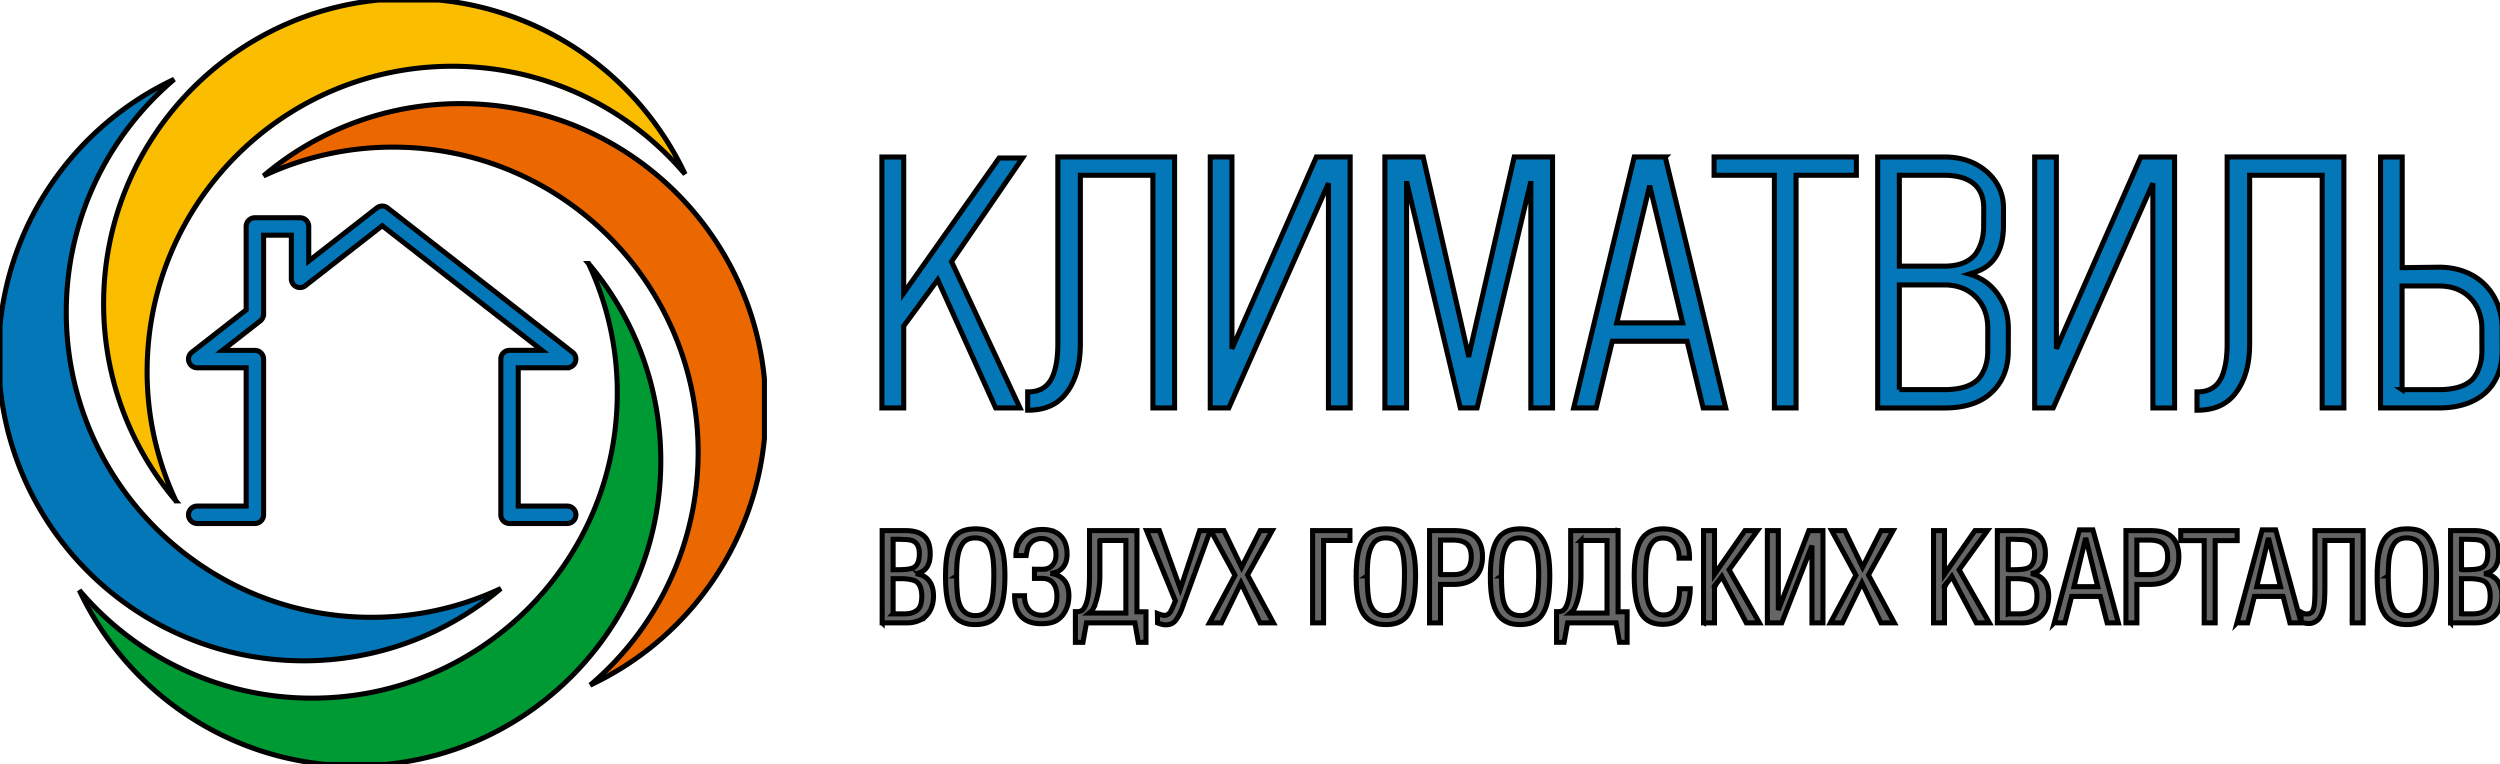
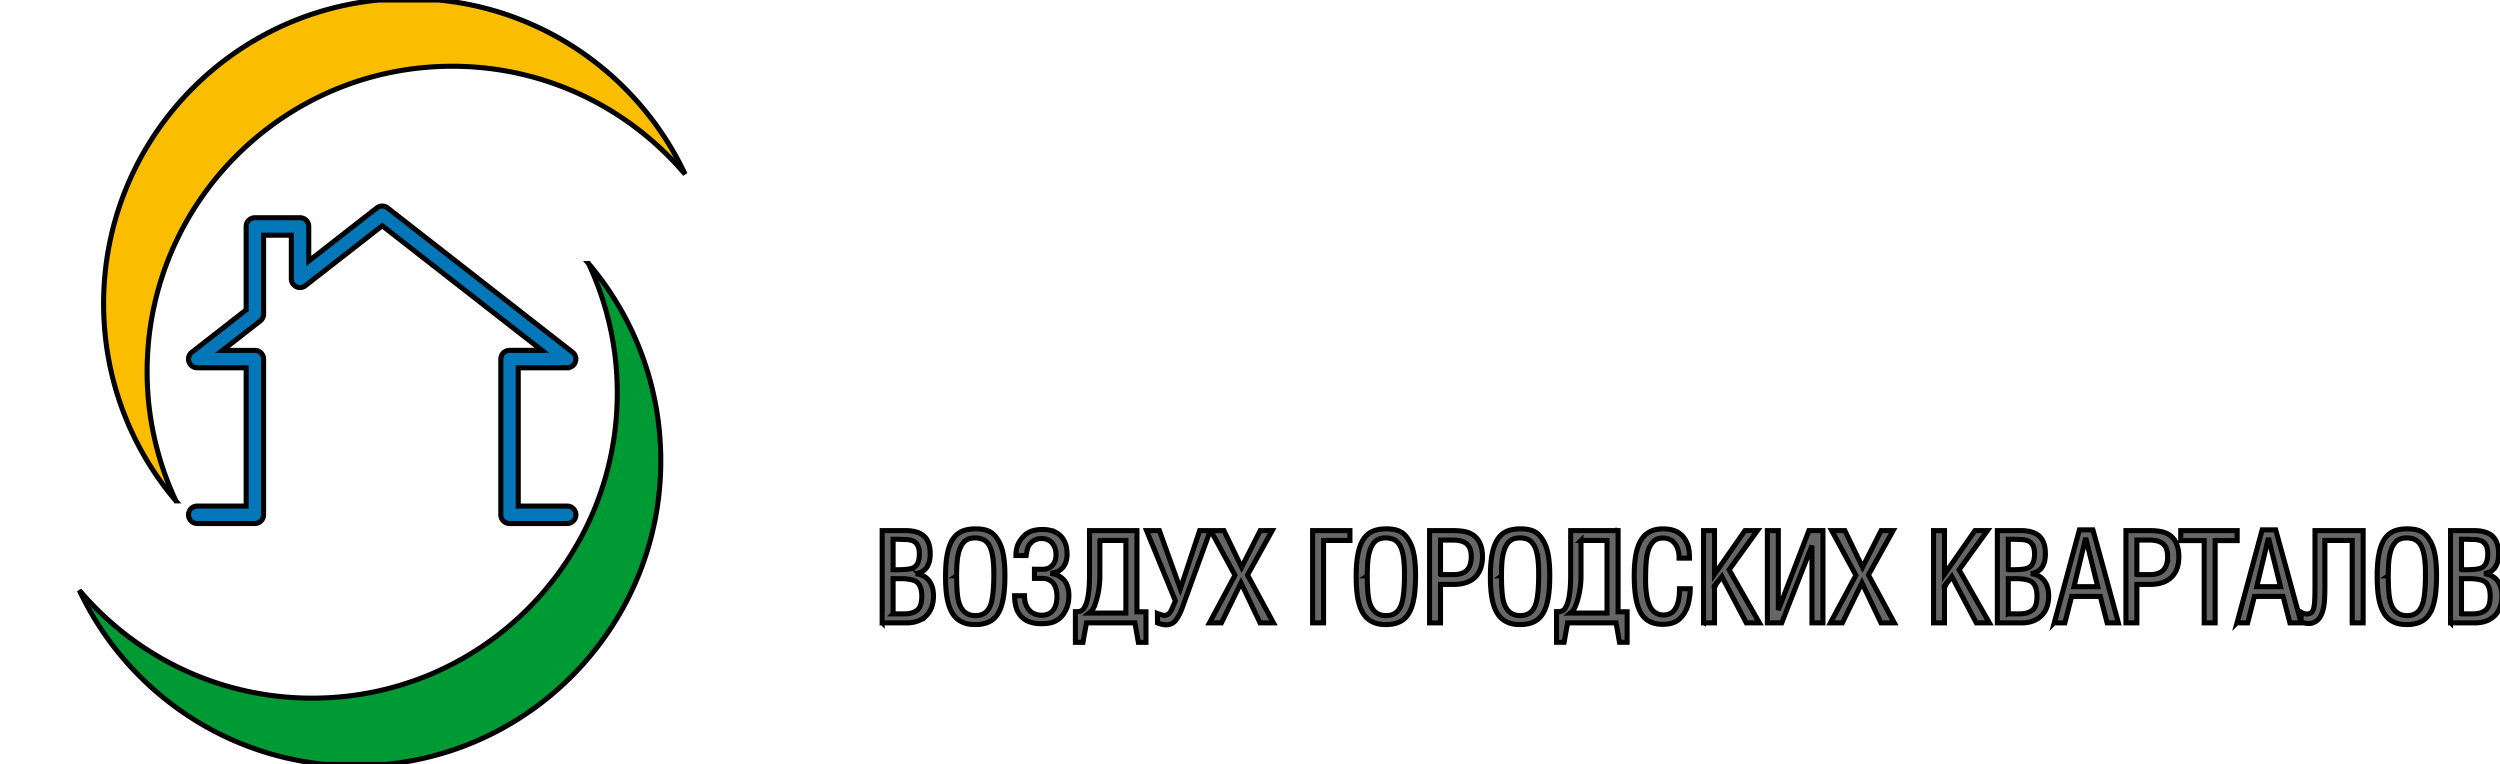
<svg xmlns="http://www.w3.org/2000/svg" width="494" height="151">
  <g>
    <title>Layer 1</title>
    <g stroke="null" id="svg_1" data-name="Слой 1">
      <path stroke="null" id="svg_2" fill="#0377b8" d="m38.97,103.444a1.721,1.721 0 1 1 0,-3.445l9.671,0l0,-27.324l-9.671,0a1.722,1.722 0 0 1 -0.934,-3.169l10.604,-8.275l0,-16.483c0,-0.95 0.771,-1.721 1.721,-1.721l8.926,0c0.952,0 1.721,0.771 1.721,1.721l0,6.834l13.459,-10.501a1.716,1.716 0 0 1 2.14,0.021l36.525,28.5a1.715,1.715 0 0 1 -1.056,3.066l0,0.007l-9.671,0l0,27.326l9.671,0a1.722,1.722 0 0 1 0,3.445l-11.393,0a1.721,1.721 0 0 1 -1.721,-1.721l0,-30.772c0,-0.952 0.771,-1.722 1.721,-1.722l6.398,0l-31.557,-24.623l-15.063,11.752a1.722,1.722 0 0 1 -2.895,-1.26l0,-8.629l-5.48,0l0,15.592l-0.007,0c0,0.512 -0.227,1.016 -0.658,1.353l-7.455,5.816l6.398,0c0.95,0 1.721,0.771 1.721,1.721l0,30.772a1.721,1.721 0 0 1 -1.721,1.721l-11.393,0z" />
      <path stroke="null" id="svg_3" fill-rule="evenodd" fill="#fabd00" d="m29.072,73.386c0,-33.299 26.994,-60.293 60.291,-60.293c18.442,0 34.951,8.281 46.01,21.327c-8.831,-18.816 -27.1,-32.321 -48.71,-34.42l-11.799,0c-30.529,2.964 -54.391,28.699 -54.391,60.007c0,14.855 5.372,28.457 14.281,38.964a60.056,60.056 0 0 1 -5.683,-25.587" />
-       <path stroke="null" id="svg_4" fill-rule="evenodd" fill="#eb6801" d="m77.662,29.072c33.298,0 60.291,26.994 60.291,60.293c0,18.442 -8.281,34.95 -21.326,46.009c18.815,-8.83 32.321,-27.098 34.42,-48.708l0,-11.799c-2.966,-30.531 -28.699,-54.393 -60.007,-54.393a60.047,60.047 0 0 0 -38.966,14.281a60.056,60.056 0 0 1 25.587,-5.683" />
      <path stroke="null" id="svg_5" fill-rule="evenodd" fill="#009a35" d="m121.974,77.662c0,33.299 -26.994,60.293 -60.291,60.293c-18.442,0 -34.951,-8.281 -46.01,-21.327c8.831,18.816 27.1,32.321 48.71,34.42l11.799,0c30.529,-2.964 54.391,-28.699 54.391,-60.007c0,-14.855 -5.372,-28.457 -14.281,-38.964a60.062,60.062 0 0 1 5.683,25.587" />
-       <path stroke="null" id="svg_6" fill-rule="evenodd" fill="#0377b8" d="m73.384,121.976c-33.298,0 -60.291,-26.994 -60.291,-60.293c0,-18.442 8.281,-34.951 21.327,-46.009c-18.816,8.83 -32.322,27.098 -34.42,48.708l0,11.799c2.963,30.531 28.699,54.393 60.006,54.393a60.047,60.047 0 0 0 38.966,-14.282a60.055,60.055 0 0 1 -25.587,5.685" />
-       <path stroke="null" id="svg_7" fill="#0377b8" d="m174.263,80.51l0,-49.492l4.308,0l0,26.893l18.854,-26.691l4.621,0l-14.028,20.461l13.533,28.931l-4.808,0l-11.45,-25.324l-6.721,9.137l0,16.187l-4.309,0l0.002,-0.102zm259.962,-3.075c1.148,0 2.119,-0.245 2.912,-0.732c0.792,-0.486 1.411,-1.218 1.852,-2.194c0.364,-0.811 0.637,-1.761 0.82,-2.849c0.181,-1.092 0.274,-2.325 0.274,-3.699l0,-36.946l23.07,0l0,49.596l-4.29,0l0,-45.973l-14.332,0l0,33.323c0,2.116 -0.251,4.01 -0.756,5.682c-0.503,1.671 -1.26,3.12 -2.271,4.344a7.989,7.989 0 0 1 -3.097,2.304c-1.212,0.509 -2.608,0.765 -4.182,0.765l-0.102,0l0,-3.621l0.102,0zm-32.175,3.075l0,-49.492l4.288,0l0,37.903l16.684,-37.903l6.674,0l0,49.596l-4.29,0l0,-44.393l-19.689,44.393l-3.667,0l0,-0.103zm72.599,-3.518l7.274,0c1.475,0 2.749,-0.157 3.822,-0.468c1.071,-0.31 1.945,-0.772 2.625,-1.387c0.275,-0.257 0.533,-0.578 0.774,-0.961a8.447,8.447 0 0 0 1.13,-3.011c0.102,-0.605 0.153,-1.26 0.153,-1.96l-0.013,-4.686a9.518,9.518 0 0 0 -0.661,-3.163a7.609,7.609 0 0 0 -1.649,-2.499a7.524,7.524 0 0 0 -2.704,-1.761c-1.031,-0.394 -2.191,-0.59 -3.474,-0.59l-7.274,0l0,20.486zm7.272,-24.191c3.687,0 6.653,1.182 8.768,3.135c2.262,2.086 3.555,5.05 3.723,8.384l0.018,4.884c0,3.703 -1.214,6.488 -3.289,8.379c-2.227,2.031 -5.445,3.029 -9.217,3.029l-11.528,0l0,-49.594l4.279,0l0,21.869l7.245,-0.085zm-110.891,27.709l0,-49.492l13.141,0c1.691,0 3.235,0.242 4.636,0.726c1.401,0.485 2.656,1.212 3.762,2.18c1.107,0.97 1.938,2.056 2.491,3.255c0.554,1.202 0.829,2.518 0.829,3.949c0,0.232 -0.004,3.781 -0.012,4.013c-0.078,2.165 -0.53,3.947 -1.356,5.345c-0.827,1.402 -2.032,2.418 -3.609,3.05a16.519,16.519 0 0 1 -1.003,0.373l-0.778,0.247c1.374,0.397 2.589,1.016 3.642,1.858c1.14,0.914 2.09,2.09 2.85,3.528c0.408,0.789 0.715,1.632 0.919,2.529c0.205,0.898 0.307,1.848 0.307,2.848l-0.015,4.974c-0.066,1.571 -0.371,2.997 -0.913,4.268a9.949,9.949 0 0 1 -2.334,3.349c-1.082,1.037 -2.412,1.815 -3.985,2.333c-1.567,0.515 -3.38,0.774 -5.432,0.774l-13.141,0l0,-0.103zm4.279,-3.518l8.861,0c1.492,0 2.782,-0.157 3.865,-0.468c1.079,-0.31 1.96,-0.774 2.638,-1.387c0.286,-0.259 0.554,-0.582 0.804,-0.967a8.177,8.177 0 0 0 1.107,-2.753c0.102,-0.506 0.166,-1.052 0.19,-1.631l0.012,-4.871c0,-1.293 -0.199,-2.461 -0.594,-3.501a7.717,7.717 0 0 0 -1.776,-2.744a7.724,7.724 0 0 0 -2.744,-1.776c-1.04,-0.397 -2.209,-0.594 -3.501,-0.594l-8.861,0l0,20.693zm0,-24.399l8.861,0c1.275,0 2.394,-0.16 3.356,-0.482a6.177,6.177 0 0 0 2.418,-1.445a4.758,4.758 0 0 0 0.763,-0.991a9.083,9.083 0 0 0 1.071,-2.864c0.1,-0.524 0.165,-1.085 0.192,-1.679l0.015,-4.007c0,-1.065 -0.168,-1.999 -0.498,-2.803a5.156,5.156 0 0 0 -1.489,-2.025c-0.666,-0.551 -1.486,-0.967 -2.457,-1.243c-0.971,-0.278 -2.096,-0.419 -3.371,-0.419l-8.861,0l0,17.957zm-36.608,-18.058l0,-3.519l28.116,0l0,3.621l-11.918,0l0,45.975l-4.279,0l0,-45.973l-11.918,0l0,-0.103zm-27.713,45.952l11.936,-49.471l6.12,0a13171.144,13171.144 0 0 1 11.956,49.596l-4.452,0l-3.181,-13.18l-14.776,0l-3.18,13.18l-4.453,0l0.03,-0.124zm8.48,-16.684l13.024,0l-6.512,-27.116l-6.512,27.116zm-45.819,16.706l0,-49.492l7.571,0l8.933,39.114l0.123,0l8.933,-39.114l7.573,0l0,49.596l-4.288,0l0,-44.355l-0.091,0l-10.534,44.355l-3.307,0l-10.534,-44.355l-0.09,0l0,44.355l-4.29,0l0.002,-0.103zm-34.504,0l0,-49.492l4.288,0l0,37.903l16.684,-37.903l6.674,0l0,49.596l-4.29,0l0,-44.393l-19.689,44.393l-3.667,0l0,-0.103zm-35.973,-3.075c1.148,0 2.119,-0.245 2.912,-0.732c0.79,-0.486 1.411,-1.218 1.854,-2.194c0.362,-0.811 0.636,-1.761 0.818,-2.849c0.181,-1.092 0.272,-2.325 0.272,-3.699l0,-36.946l23.072,0l0,49.596l-4.29,0l0,-45.973l-14.332,0l0,33.323c0,2.116 -0.251,4.01 -0.756,5.682c-0.504,1.671 -1.261,3.12 -2.271,4.344a7.99,7.99 0 0 1 -3.097,2.304c-1.212,0.509 -2.608,0.765 -4.182,0.765l-0.102,0l0,-3.621l0.102,0z" />
      <path stroke="null" id="svg_8" fill="#666" d="m174.314,123.034l0,-18.183l4.612,0c0.827,0 1.55,0.093 2.162,0.275c0.616,0.184 1.125,0.462 1.523,0.829c0.398,0.371 0.699,0.845 0.898,1.419c0.198,0.57 0.298,1.242 0.298,2.014c0,0.47 -0.034,0.89 -0.102,1.263a3.591,3.591 0 0 1 -0.31,0.97a2.265,2.265 0 0 1 -0.31,0.546c-0.135,0.178 -0.302,0.356 -0.5,0.528a3.486,3.486 0 0 1 -0.464,0.295a2.993,2.993 0 0 1 -0.479,0.199l-0.319,0.088l-0.352,0.079l0.449,0.087l0.355,0.09a3.235,3.235 0 0 1 1.052,0.5c0.257,0.172 0.486,0.383 0.687,0.628c0.199,0.247 0.371,0.53 0.513,0.845c0.142,0.319 0.25,0.666 0.322,1.041c0.07,0.373 0.108,0.772 0.108,1.2c0,0.549 -0.055,1.062 -0.162,1.538c-0.106,0.476 -0.269,0.919 -0.483,1.321c-0.214,0.403 -0.477,0.759 -0.787,1.065a4.455,4.455 0 0 1 -1.076,0.783a5.521,5.521 0 0 1 -1.32,0.473c-0.47,0.105 -0.973,0.157 -1.507,0.157l-4.809,0l0,-0.051zm2.165,-1.733l2.249,0c0.59,0 1.109,-0.075 1.556,-0.224c0.443,-0.15 0.82,-0.374 1.124,-0.672c0.242,-0.242 0.426,-0.581 0.551,-1.013c0.123,-0.434 0.186,-0.968 0.186,-1.595c0,-0.584 -0.066,-1.095 -0.196,-1.531a2.753,2.753 0 0 0 -0.588,-1.079a2.128,2.128 0 0 0 -0.395,-0.314a1.861,1.861 0 0 0 -0.446,-0.201a7.274,7.274 0 0 0 -1.146,-0.247a9.717,9.717 0 0 0 -1.287,-0.081l-1.607,0l0,6.956zm0,-8.721l0.639,0c0.748,0 1.38,-0.022 1.885,-0.069c0.504,-0.045 0.893,-0.115 1.16,-0.209a1.855,1.855 0 0 0 1.125,-0.943c0.251,-0.477 0.377,-1.119 0.377,-1.921c0,-0.495 -0.057,-0.923 -0.172,-1.284a2.096,2.096 0 0 0 -0.513,-0.871a2.002,2.002 0 0 0 -0.67,-0.437a3.023,3.023 0 0 0 -0.462,-0.132a6.502,6.502 0 0 0 -0.603,-0.093c-0.605,-0.012 -1.205,-0.048 -1.808,-0.063l-0.958,0l0,6.021zm10.361,1.466a34.933,34.933 0 0 1 0.072,-2.412a17.17,17.17 0 0 1 0.248,-2.005c0.112,-0.616 0.254,-1.172 0.426,-1.661c0.174,-0.494 0.379,-0.931 0.613,-1.306c0.235,-0.374 0.504,-0.7 0.808,-0.973c0.304,-0.275 0.642,-0.5 1.013,-0.67c0.37,-0.172 0.787,-0.299 1.246,-0.385a8.302,8.302 0 0 1 1.511,-0.129c0.486,0 0.932,0.031 1.332,0.093c0.401,0.061 0.762,0.156 1.077,0.281c0.317,0.121 0.611,0.287 0.878,0.491c0.266,0.203 0.509,0.449 0.723,0.73c0.215,0.28 0.41,0.578 0.581,0.89c0.171,0.313 0.322,0.64 0.449,0.985c0.129,0.344 0.239,0.72 0.334,1.128c0.093,0.404 0.172,0.845 0.232,1.321c0.063,0.479 0.109,0.997 0.139,1.553c0.03,0.552 0.046,1.148 0.046,1.785c0,1.163 -0.048,2.212 -0.144,3.147a15.466,15.466 0 0 1 -0.432,2.461c-0.195,0.703 -0.447,1.314 -0.757,1.827a4.365,4.365 0 0 1 -1.107,1.254a4.48,4.48 0 0 1 -1.493,0.723a7.048,7.048 0 0 1 -1.908,0.239c-0.281,0 -0.543,-0.01 -0.786,-0.03a6.674,6.674 0 0 1 -0.679,-0.091a4.344,4.344 0 0 1 -0.613,-0.165a4.893,4.893 0 0 1 -0.609,-0.26a4.061,4.061 0 0 1 -1.018,-0.678a4.609,4.609 0 0 1 -0.811,-0.985a6.916,6.916 0 0 1 -0.612,-1.296a10.714,10.714 0 0 1 -0.426,-1.601c-0.112,-0.584 -0.196,-1.231 -0.251,-1.941a30.323,30.323 0 0 1 -0.082,-2.324l0,0.002zm2.191,-0.257c0,1.178 0.034,2.191 0.099,3.035c0.064,0.841 0.165,1.514 0.295,2.017c0.251,0.937 0.655,1.638 1.209,2.105c0.554,0.464 1.26,0.699 2.12,0.699c0.703,0 1.299,-0.162 1.782,-0.483c0.485,-0.322 0.863,-0.807 1.134,-1.454c0.235,-0.554 0.413,-1.354 0.531,-2.4c0.12,-1.044 0.18,-2.337 0.18,-3.875c0,-0.872 -0.033,-1.661 -0.093,-2.364a13.162,13.162 0 0 0 -0.277,-1.836a5.783,5.783 0 0 0 -0.479,-1.348a2.978,2.978 0 0 0 -0.696,-0.904a2.698,2.698 0 0 0 -0.947,-0.515a4.069,4.069 0 0 0 -1.231,-0.174c-0.524,0 -0.982,0.085 -1.377,0.254a2.487,2.487 0 0 0 -0.985,0.759a4.015,4.015 0 0 0 -0.398,0.633c-0.121,0.235 -0.23,0.497 -0.329,0.783a7.751,7.751 0 0 0 -0.254,0.953c-0.069,0.338 -0.124,0.703 -0.163,1.092c-0.039,0.392 -0.07,0.844 -0.09,1.356c-0.019,0.501 -0.03,1.059 -0.03,1.668l-0.002,0zm15.427,-1.305l1.561,0c0.404,0 0.766,-0.066 1.086,-0.195a2.319,2.319 0 0 0 0.841,-0.582c0.239,-0.259 0.419,-0.561 0.539,-0.905c0.118,-0.344 0.18,-0.735 0.18,-1.167c0,-0.497 -0.066,-0.943 -0.198,-1.332a2.864,2.864 0 0 0 -0.584,-1.023a2.499,2.499 0 0 0 -0.908,-0.651a3.024,3.024 0 0 0 -1.173,-0.217c-0.416,0 -0.795,0.069 -1.137,0.206a2.678,2.678 0 0 0 -0.917,0.618a2.853,2.853 0 0 0 -0.365,0.435c-0.1,0.15 -0.184,0.307 -0.245,0.465c-0.063,0.159 -0.126,0.374 -0.186,0.64c-0.06,0.269 -0.12,0.59 -0.177,0.961l-0.006,0.043l-2.013,0l0,-0.051c0,-0.19 0.006,-0.367 0.016,-0.524a4.758,4.758 0 0 1 0.127,-0.827l0.12,-0.422c0.06,-0.206 0.15,-0.42 0.263,-0.64c0.114,-0.218 0.254,-0.444 0.419,-0.673c0.244,-0.352 0.513,-0.658 0.804,-0.913c0.293,-0.254 0.609,-0.464 0.95,-0.624c0.338,-0.16 0.723,-0.28 1.146,-0.359c0.422,-0.079 0.887,-0.12 1.392,-0.12c0.515,0 0.991,0.046 1.429,0.142c0.438,0.096 0.842,0.239 1.206,0.429a3.884,3.884 0 0 1 1.661,1.667c0.189,0.365 0.331,0.769 0.425,1.209c0.093,0.438 0.139,0.917 0.139,1.433c0,0.615 -0.09,1.166 -0.268,1.644c-0.178,0.479 -0.447,0.892 -0.804,1.233a2.816,2.816 0 0 1 -1.026,0.648l-0.392,0.115l-0.379,0.084c-0.123,0.025 -0.257,0.045 -0.401,0.057l0.536,0.111c0.299,0.07 0.554,0.15 0.76,0.236c0.205,0.085 0.41,0.198 0.612,0.334c0.201,0.135 0.401,0.298 0.596,0.482c0.374,0.374 0.657,0.838 0.844,1.381c0.186,0.545 0.28,1.175 0.28,1.887c0,0.763 -0.106,1.468 -0.317,2.114a5.614,5.614 0 0 1 -0.949,1.766c-0.247,0.299 -0.515,0.554 -0.799,0.765c-0.284,0.211 -0.587,0.38 -0.905,0.506a5.102,5.102 0 0 1 -1.104,0.28a9.481,9.481 0 0 1 -1.386,0.093c-0.85,0 -1.601,-0.115 -2.252,-0.344a4.281,4.281 0 0 1 -1.658,-1.035a4.372,4.372 0 0 1 -1.018,-1.715c-0.224,-0.681 -0.335,-1.474 -0.335,-2.379l0,-0.049l1.956,0l0,0.049c0,0.596 0.079,1.119 0.236,1.574a3.546,3.546 0 0 0 0.712,1.221c0.299,0.335 0.658,0.587 1.07,0.753c0.411,0.166 0.883,0.251 1.41,0.251c0.474,0 0.895,-0.081 1.258,-0.241c0.365,-0.16 0.678,-0.4 0.937,-0.718c0.259,-0.319 0.455,-0.706 0.584,-1.158c0.132,-0.452 0.198,-0.973 0.198,-1.559c0,-0.584 -0.063,-1.101 -0.187,-1.549a3.127,3.127 0 0 0 -0.558,-1.131a2.357,2.357 0 0 0 -0.908,-0.688a3.154,3.154 0 0 0 -1.246,-0.232l-1.541,0l0,-1.811l0.051,0.002zm20.202,-7.583l0,15.993l1.784,0l0,6.027l-1.508,0l-0.673,-3.837l-9.581,0l-0.688,3.837l-1.495,0l0,-6.053l0.344,0c0.534,0 0.946,-0.171 1.228,-0.509c0.404,-0.509 0.709,-1.324 0.913,-2.441c0.203,-1.119 0.305,-2.547 0.305,-4.276l0,-8.792l9.371,0l0,0.051zm-7.327,1.893l0,6.946a17.031,17.031 0 0 1 -0.658,4.767a12.201,12.201 0 0 1 -0.464,1.324c-0.063,0.15 -0.129,0.289 -0.195,0.414a3.287,3.287 0 0 1 -0.215,0.347a2.813,2.813 0 0 1 -0.293,0.299l-0.299,0.25l7.262,0l0,-14.348l-5.137,0zm19.753,-1.944l2.065,0l-5.459,15.004a11.552,11.552 0 0 1 -0.596,1.444c-0.22,0.444 -0.464,0.848 -0.729,1.212a2.203,2.203 0 0 1 -0.847,0.718c-0.334,0.159 -0.72,0.239 -1.158,0.239c-0.209,0 -0.449,-0.03 -0.715,-0.09c-0.266,-0.06 -0.564,-0.15 -0.887,-0.269l-0.033,-0.013c0,-0.624 -0.018,-1.257 -0.027,-1.879l0.069,0.025c0.31,0.118 0.572,0.209 0.787,0.268c0.209,0.057 0.374,0.087 0.488,0.087a1.311,1.311 0 0 0 1.018,-0.437l0.124,-0.15l0.105,-0.147l0.105,-0.18l0.102,-0.203c0.076,-0.154 0.183,-0.385 0.314,-0.694l0.441,-1.052l-5.691,-13.883l2.532,0l4.142,11.501l3.814,-11.501l0.036,0zm1.945,18.161l5.002,-9.343l-4.784,-8.818l2.598,0l3.498,7.239l3.67,-7.239l2.364,0l-4.869,8.768l5.117,9.466l-2.64,0l-3.766,-7.913l-3.866,7.913l-2.366,0l0.04,-0.073zm20.338,0.022l0,-18.183l7.377,0l0,1.945l-5.21,0l0,16.289l-2.167,0l0,-0.051zm8.616,-8.988c0,-0.441 0.006,-0.86 0.018,-1.257a33.368,33.368 0 0 1 0.054,-1.155a17.173,17.173 0 0 1 0.248,-2.005c0.111,-0.615 0.254,-1.17 0.426,-1.661c0.172,-0.494 0.377,-0.929 0.613,-1.305c0.233,-0.374 0.504,-0.7 0.808,-0.973c0.302,-0.275 0.642,-0.5 1.013,-0.67c0.37,-0.172 0.786,-0.299 1.246,-0.385a8.3,8.3 0 0 1 1.511,-0.129c0.486,0 0.932,0.031 1.332,0.093c0.401,0.061 0.762,0.156 1.077,0.281c0.317,0.121 0.611,0.287 0.877,0.491s0.509,0.449 0.723,0.73c0.215,0.28 0.41,0.578 0.582,0.89c0.171,0.313 0.32,0.64 0.449,0.985c0.127,0.344 0.239,0.72 0.332,1.128c0.094,0.404 0.172,0.845 0.233,1.321c0.061,0.479 0.108,0.997 0.139,1.553c0.03,0.552 0.046,1.148 0.046,1.785c0,1.163 -0.049,2.212 -0.144,3.147a15.467,15.467 0 0 1 -0.434,2.461c-0.193,0.703 -0.446,1.314 -0.757,1.827a4.369,4.369 0 0 1 -1.107,1.254a4.478,4.478 0 0 1 -1.493,0.723c-0.564,0.16 -1.202,0.239 -1.906,0.239c-0.281,0 -0.545,-0.01 -0.786,-0.03a6.662,6.662 0 0 1 -0.679,-0.091a4.329,4.329 0 0 1 -0.613,-0.165a4.9,4.9 0 0 1 -0.609,-0.26a4.07,4.07 0 0 1 -1.018,-0.678a4.606,4.606 0 0 1 -0.812,-0.985a6.916,6.916 0 0 1 -0.612,-1.296a10.769,10.769 0 0 1 -0.426,-1.601c-0.111,-0.584 -0.195,-1.231 -0.25,-1.941a30.323,30.323 0 0 1 -0.082,-2.324zm2.191,-0.256c0,1.178 0.033,2.191 0.099,3.035c0.064,0.841 0.165,1.514 0.295,2.017c0.25,0.937 0.654,1.638 1.208,2.105c0.554,0.464 1.26,0.699 2.122,0.699c0.703,0 1.299,-0.162 1.782,-0.483c0.483,-0.322 0.863,-0.807 1.134,-1.454c0.235,-0.554 0.413,-1.354 0.531,-2.4c0.118,-1.044 0.178,-2.337 0.178,-3.875c0,-0.872 -0.031,-1.661 -0.093,-2.364a13.162,13.162 0 0 0 -0.275,-1.836a5.768,5.768 0 0 0 -0.479,-1.348a2.966,2.966 0 0 0 -0.697,-0.904a2.693,2.693 0 0 0 -0.946,-0.515a4.07,4.07 0 0 0 -1.233,-0.174c-0.522,0 -0.98,0.085 -1.374,0.254a2.484,2.484 0 0 0 -0.988,0.759a4.049,4.049 0 0 0 -0.398,0.633a6.015,6.015 0 0 0 -0.329,0.783a7.808,7.808 0 0 0 -0.253,0.953c-0.069,0.338 -0.124,0.703 -0.163,1.092a22.954,22.954 0 0 0 -0.09,1.356c-0.021,0.501 -0.03,1.059 -0.03,1.668l-0.002,0zm12.304,9.244l0,-18.183l4.709,0c0.543,0 1.038,0.027 1.484,0.075c0.449,0.051 0.847,0.127 1.191,0.224c0.344,0.103 0.663,0.236 0.95,0.4c0.289,0.163 0.548,0.358 0.774,0.579c0.449,0.449 0.786,0.995 1.01,1.64c0.224,0.643 0.337,1.386 0.337,2.224c0,0.588 -0.055,1.133 -0.163,1.631a5.215,5.215 0 0 1 -0.491,1.362a4.311,4.311 0 0 1 -1.927,1.858a5.753,5.753 0 0 1 -1.41,0.476c-0.513,0.105 -1.074,0.159 -1.68,0.159l-2.619,0l0,7.607l-2.165,0l0,-0.051zm2.167,-9.493l2.568,0c0.596,0 1.116,-0.075 1.556,-0.22c0.44,-0.145 0.804,-0.365 1.089,-0.654c0.284,-0.292 0.5,-0.663 0.643,-1.11a5.267,5.267 0 0 0 0.215,-1.591c0,-0.563 -0.075,-1.05 -0.218,-1.462a2.376,2.376 0 0 0 -0.646,-1.003a2.747,2.747 0 0 0 -1.116,-0.584a6.102,6.102 0 0 0 -1.646,-0.195l-2.445,0l0,6.817zm9.856,0.504a34.528,34.528 0 0 1 0.072,-2.412c0.024,-0.347 0.058,-0.691 0.099,-1.025c0.04,-0.337 0.091,-0.664 0.15,-0.982c0.112,-0.613 0.254,-1.167 0.426,-1.659c0.172,-0.494 0.379,-0.929 0.613,-1.305c0.233,-0.374 0.504,-0.7 0.808,-0.973c0.302,-0.275 0.642,-0.5 1.013,-0.67c0.37,-0.172 0.786,-0.299 1.246,-0.385a8.294,8.294 0 0 1 1.511,-0.129c0.486,0 0.932,0.031 1.332,0.093c0.401,0.061 0.762,0.156 1.077,0.281c0.317,0.121 0.611,0.287 0.878,0.491c0.266,0.203 0.509,0.449 0.723,0.73c0.215,0.28 0.41,0.578 0.581,0.89a7.482,7.482 0 0 1 0.449,0.985c0.127,0.344 0.239,0.72 0.334,1.128c0.093,0.404 0.172,0.845 0.232,1.321c0.061,0.479 0.109,0.997 0.139,1.553c0.03,0.552 0.046,1.148 0.046,1.785c0,1.163 -0.048,2.212 -0.144,3.147a15.364,15.364 0 0 1 -0.434,2.461c-0.193,0.703 -0.446,1.314 -0.757,1.827a4.369,4.369 0 0 1 -1.107,1.254a4.478,4.478 0 0 1 -1.493,0.723c-0.564,0.16 -1.202,0.239 -1.906,0.239c-0.281,0 -0.545,-0.01 -0.786,-0.03a6.641,6.641 0 0 1 -0.679,-0.091a4.35,4.35 0 0 1 -0.613,-0.165a4.932,4.932 0 0 1 -0.609,-0.26a4.073,4.073 0 0 1 -1.018,-0.678a4.606,4.606 0 0 1 -0.811,-0.985a6.926,6.926 0 0 1 -0.613,-1.296a10.679,10.679 0 0 1 -0.425,-1.601a17.432,17.432 0 0 1 -0.251,-1.941a30.323,30.323 0 0 1 -0.082,-2.324zm2.191,-0.256c0,1.178 0.034,2.191 0.099,3.035c0.064,0.841 0.165,1.514 0.295,2.017c0.251,0.937 0.655,1.638 1.209,2.105c0.552,0.464 1.26,0.699 2.12,0.699c0.703,0 1.299,-0.162 1.782,-0.483c0.485,-0.322 0.863,-0.807 1.134,-1.454c0.235,-0.554 0.413,-1.354 0.531,-2.4c0.118,-1.044 0.178,-2.337 0.178,-3.875c0,-0.872 -0.03,-1.661 -0.091,-2.364a13.096,13.096 0 0 0 -0.277,-1.836a5.768,5.768 0 0 0 -0.479,-1.348a2.978,2.978 0 0 0 -0.696,-0.904a2.699,2.699 0 0 0 -0.947,-0.515a4.069,4.069 0 0 0 -1.233,-0.174c-0.522,0 -0.98,0.085 -1.374,0.254a2.487,2.487 0 0 0 -0.988,0.759a3.983,3.983 0 0 0 -0.397,0.633c-0.121,0.235 -0.23,0.497 -0.329,0.783a7.805,7.805 0 0 0 -0.254,0.953c-0.069,0.338 -0.124,0.703 -0.163,1.092a22.954,22.954 0 0 0 -0.09,1.356c-0.019,0.501 -0.03,1.059 -0.03,1.668l-0.002,0zm23.04,-8.888l0,15.993l1.784,0l0,6.027l-1.508,0l-0.675,-3.837l-9.581,0l-0.688,3.837l-1.493,0l0,-6.053l0.344,0c0.533,0 0.946,-0.171 1.227,-0.509c0.404,-0.509 0.709,-1.324 0.913,-2.441c0.203,-1.119 0.307,-2.547 0.307,-4.276l0,-8.792l9.371,0l0,0.051zm-7.327,1.893l0,6.946c0,0.552 -0.025,1.103 -0.076,1.647a17.031,17.031 0 0 1 -0.584,3.12a12.234,12.234 0 0 1 -0.464,1.324c-0.061,0.15 -0.127,0.289 -0.195,0.414a3.214,3.214 0 0 1 -0.214,0.347a2.828,2.828 0 0 1 -0.295,0.299l-0.299,0.25l7.263,0l0,-14.348l-5.137,0zm19.509,9.538l2.065,0l-0.015,0.663c-0.01,0.189 -0.028,0.374 -0.048,0.548l-0.123,0.792c-0.039,0.335 -0.105,0.67 -0.196,1c-0.091,0.334 -0.209,0.667 -0.353,0.998a6.437,6.437 0 0 1 -0.482,0.913c-0.18,0.28 -0.377,0.536 -0.593,0.766c-0.401,0.452 -0.902,0.793 -1.502,1.018c-0.599,0.224 -1.293,0.338 -2.086,0.338c-0.504,0 -0.973,-0.045 -1.405,-0.136a4.844,4.844 0 0 1 -1.19,-0.41a3.91,3.91 0 0 1 -0.979,-0.699a4.661,4.661 0 0 1 -0.777,-1.009a7.254,7.254 0 0 1 -0.579,-1.326a11.851,11.851 0 0 1 -0.408,-1.653a20.178,20.178 0 0 1 -0.239,-2.017a33.996,33.996 0 0 1 -0.081,-2.402c0,-1.056 0.051,-2.02 0.148,-2.888c0.099,-0.869 0.247,-1.646 0.443,-2.327c0.198,-0.679 0.452,-1.272 0.76,-1.773c0.308,-0.504 0.673,-0.92 1.091,-1.243c0.419,-0.325 0.899,-0.569 1.439,-0.733c0.54,-0.162 1.14,-0.244 1.802,-0.244c1.8,0 3.135,0.524 3.995,1.568c0.18,0.209 0.344,0.453 0.498,0.73c0.153,0.277 0.293,0.587 0.422,0.928c0.108,0.347 0.189,0.729 0.242,1.145c0.054,0.417 0.079,0.871 0.079,1.359l0,0.049l-2.057,0l0,-0.049a7.497,7.497 0 0 0 -0.021,-0.584a4.342,4.342 0 0 0 -0.181,-0.965a5.114,5.114 0 0 0 -0.15,-0.434c-0.271,-0.648 -0.643,-1.133 -1.118,-1.454c-0.474,-0.322 -1.053,-0.483 -1.736,-0.483c-0.407,0 -0.772,0.063 -1.092,0.186a2.233,2.233 0 0 0 -0.826,0.551a3.825,3.825 0 0 0 -0.51,0.675a4.556,4.556 0 0 0 -0.382,0.818c-0.108,0.299 -0.203,0.643 -0.283,1.032a13.208,13.208 0 0 0 -0.189,1.293l-0.057,0.733l-0.043,0.871l-0.024,0.994l-0.01,1.086c0,1.182 0.075,2.215 0.22,3.094c0.147,0.877 0.367,1.601 0.655,2.174c0.292,0.566 0.663,0.991 1.113,1.273c0.449,0.281 0.979,0.423 1.586,0.423c0.509,0 0.956,-0.105 1.341,-0.314c0.385,-0.209 0.711,-0.525 0.977,-0.947c0.266,-0.422 0.468,-0.944 0.603,-1.565a10.28,10.28 0 0 0 0.202,-2.164l0,-0.198l0.051,0zm4.704,6.704l0,-18.185l2.165,0l0,8.632l6.021,-8.632l2.461,0l-5.595,7.739l5.985,10.495l-2.584,0l-4.836,-9.175l-1.453,1.936l0,7.239l-2.165,0l0,-0.049zm2.114,-6.765c0.15,-0.413 0.37,-0.85 0.684,-1.351l-0.684,0.91l0,0.441zm10.495,6.763l0,-18.183l2.167,0l0,15.701l6.038,-15.701l2.779,0l0,18.234l-2.17,0l0,-15.271l-5.975,15.271l-2.839,0l0,-0.051zm12.494,-0.022l5.004,-9.343l-4.784,-8.818l2.598,0l3.498,7.239l3.67,-7.239l2.364,0l-4.871,8.768l5.117,9.466l-2.638,0l-3.766,-7.913l-3.866,7.913l-2.364,0l0.037,-0.073zm20.34,0.022l0,-18.183l2.167,0l0,8.632l6.02,-8.632l2.463,0l-5.596,7.739l5.985,10.495l-2.583,0l-4.838,-9.175l-1.451,1.936l0,7.239l-2.167,0l0,-0.051zm2.116,-6.763c0.15,-0.414 0.37,-0.853 0.684,-1.354l-0.684,0.913l0,0.441zm10.495,6.763l0,-18.183l4.612,0c0.829,0 1.55,0.093 2.164,0.275c0.616,0.184 1.124,0.462 1.522,0.829c0.4,0.371 0.699,0.845 0.898,1.419c0.199,0.57 0.299,1.242 0.299,2.014c0,0.47 -0.036,0.89 -0.105,1.263a3.62,3.62 0 0 1 -0.308,0.97a2.282,2.282 0 0 1 -0.31,0.546c-0.135,0.178 -0.302,0.356 -0.5,0.528a3.458,3.458 0 0 1 -0.464,0.295c-0.156,0.081 -0.314,0.147 -0.479,0.199l-0.317,0.088l-0.353,0.079l0.449,0.087l0.355,0.09a3.259,3.259 0 0 1 1.053,0.5c0.256,0.172 0.485,0.383 0.685,0.628c0.199,0.247 0.373,0.53 0.513,0.845c0.142,0.319 0.251,0.666 0.322,1.041c0.072,0.373 0.108,0.772 0.108,1.2c0,0.549 -0.054,1.062 -0.162,1.538c-0.106,0.476 -0.269,0.919 -0.482,1.321c-0.215,0.403 -0.479,0.759 -0.787,1.065a4.459,4.459 0 0 1 -1.077,0.783c-0.407,0.209 -0.848,0.368 -1.32,0.473c-0.47,0.105 -0.973,0.157 -1.507,0.157l-4.809,0l0,-0.051zm2.165,-1.733l2.25,0c0.59,0 1.107,-0.075 1.556,-0.224c0.443,-0.15 0.818,-0.374 1.122,-0.672c0.242,-0.242 0.428,-0.581 0.551,-1.013c0.123,-0.434 0.186,-0.968 0.186,-1.595c0,-0.584 -0.064,-1.095 -0.195,-1.531a2.758,2.758 0 0 0 -0.59,-1.079a2.116,2.116 0 0 0 -0.397,-0.314a1.843,1.843 0 0 0 -0.444,-0.201a7.28,7.28 0 0 0 -1.146,-0.247a9.726,9.726 0 0 0 -1.287,-0.081l-1.607,0l0,6.956zm0,-8.721l0.639,0c0.748,0 1.38,-0.022 1.885,-0.069c0.504,-0.045 0.893,-0.115 1.161,-0.209c0.498,-0.156 0.875,-0.47 1.124,-0.943c0.251,-0.477 0.379,-1.119 0.379,-1.921c0,-0.495 -0.06,-0.923 -0.174,-1.284a2.096,2.096 0 0 0 -0.513,-0.871a2.014,2.014 0 0 0 -0.67,-0.437a3.045,3.045 0 0 0 -0.461,-0.132a6.516,6.516 0 0 0 -0.605,-0.093c-0.605,-0.012 -1.205,-0.048 -1.808,-0.063l-0.958,0l0,6.021zm9.096,10.441l4.953,-18.318l2.671,0c1.694,6.118 3.374,12.252 5.031,18.381l-2.221,0l-1.353,-5.237l-5.662,0l-1.338,5.237l-2.099,0l0.018,-0.063zm3.884,-7.096l4.694,0l-2.382,-9.633l-2.312,9.633zm10.265,7.108l0,-18.183l4.709,0c0.542,0 1.038,0.027 1.483,0.075c0.449,0.051 0.847,0.127 1.191,0.224c0.344,0.103 0.663,0.236 0.95,0.4c0.289,0.163 0.548,0.358 0.775,0.579c0.449,0.449 0.786,0.995 1.009,1.64c0.224,0.643 0.337,1.386 0.337,2.224c0,0.588 -0.054,1.133 -0.162,1.631a5.186,5.186 0 0 1 -0.491,1.362a4.33,4.33 0 0 1 -0.81,1.077a4.417,4.417 0 0 1 -1.118,0.781a5.746,5.746 0 0 1 -1.411,0.476a8.349,8.349 0 0 1 -1.679,0.159l-2.619,0l0,7.607l-2.165,0l0,-0.051zm2.165,-9.493l2.568,0c0.599,0 1.116,-0.075 1.556,-0.22c0.441,-0.145 0.804,-0.365 1.089,-0.654c0.286,-0.292 0.501,-0.663 0.643,-1.11a5.252,5.252 0 0 0 0.215,-1.591c0,-0.563 -0.072,-1.05 -0.217,-1.462a2.379,2.379 0 0 0 -0.648,-1.003a2.752,2.752 0 0 0 -1.116,-0.584a6.098,6.098 0 0 0 -1.646,-0.195l-2.445,0l0,6.817zm13.298,9.493l0,-16.213l-4.633,0l0,-1.969l11.151,0l0,1.969l-4.351,0l0,16.265l-2.167,0l0,-0.052zm6.503,-0.012l4.953,-18.318l2.671,0c1.695,6.118 3.374,12.252 5.031,18.381l-2.221,0l-1.351,-5.237l-5.664,0l-1.338,5.237l-2.099,0l0.018,-0.063zm3.884,-7.096l4.694,0l-2.381,-9.633l-2.313,9.633zm18.858,7.108l0,-16.24l-5.396,0l0,9.06l-0.012,1.231l-0.039,1.062c-0.013,0.317 -0.034,0.616 -0.061,0.892c-0.028,0.28 -0.06,0.531 -0.099,0.747a6.94,6.94 0 0 1 -0.299,1.197a5.472,5.472 0 0 1 -0.479,1.019a2.502,2.502 0 0 1 -0.404,0.48a2.88,2.88 0 0 1 -1.118,0.639a2.255,2.255 0 0 1 -0.611,0.085c-0.286,0 -0.558,-0.027 -0.814,-0.078a3.29,3.29 0 0 1 -0.723,-0.233l-0.03,-0.015l0,-1.9l0.075,0.042c0.178,0.1 0.352,0.177 0.519,0.226a1.724,1.724 0 0 0 1.058,-0.018a1.348,1.348 0 0 0 0.455,-0.272a1.35,1.35 0 0 0 0.289,-0.509a4.489,4.489 0 0 0 0.195,-0.863c0.048,-0.344 0.084,-0.805 0.106,-1.377c0.024,-0.572 0.036,-1.254 0.036,-2.05l0,-11.309l9.517,0l0,18.234l-2.164,0l-0.002,-0.051zm4.939,-8.988c0,-0.441 0.007,-0.86 0.018,-1.257c0.012,-0.41 0.03,-0.795 0.054,-1.155a17.17,17.17 0 0 1 0.248,-2.005c0.112,-0.615 0.254,-1.17 0.426,-1.661c0.174,-0.494 0.379,-0.929 0.613,-1.305c0.235,-0.374 0.504,-0.7 0.808,-0.973c0.304,-0.275 0.643,-0.5 1.013,-0.67c0.37,-0.172 0.787,-0.299 1.246,-0.385a8.305,8.305 0 0 1 1.511,-0.129c0.486,0 0.932,0.031 1.332,0.093c0.401,0.061 0.762,0.156 1.077,0.281c0.317,0.121 0.612,0.287 0.878,0.491s0.509,0.449 0.723,0.73c0.215,0.28 0.41,0.578 0.581,0.89c0.171,0.313 0.322,0.64 0.449,0.985c0.129,0.344 0.239,0.72 0.334,1.128c0.093,0.404 0.172,0.845 0.232,1.321c0.063,0.479 0.109,0.997 0.139,1.553c0.03,0.552 0.046,1.148 0.046,1.785c0,1.163 -0.048,2.212 -0.144,3.147a15.463,15.463 0 0 1 -0.432,2.461c-0.195,0.703 -0.447,1.314 -0.757,1.827a4.365,4.365 0 0 1 -1.107,1.254a4.48,4.48 0 0 1 -1.493,0.723a7.048,7.048 0 0 1 -1.908,0.239c-0.281,0 -0.543,-0.01 -0.786,-0.03a6.674,6.674 0 0 1 -0.679,-0.091a4.378,4.378 0 0 1 -0.613,-0.165a4.885,4.885 0 0 1 -0.609,-0.26a4.061,4.061 0 0 1 -1.018,-0.678a4.609,4.609 0 0 1 -0.811,-0.985a6.944,6.944 0 0 1 -0.613,-1.296a10.714,10.714 0 0 1 -0.425,-1.601c-0.112,-0.584 -0.196,-1.231 -0.25,-1.941a30.16,30.16 0 0 1 -0.084,-2.324zm2.191,-0.256c0,1.178 0.034,2.191 0.099,3.035c0.064,0.841 0.165,1.514 0.295,2.017c0.251,0.937 0.655,1.638 1.209,2.105c0.554,0.464 1.26,0.699 2.12,0.699c0.703,0 1.299,-0.162 1.782,-0.483c0.485,-0.322 0.863,-0.807 1.134,-1.454c0.235,-0.554 0.414,-1.354 0.531,-2.4c0.118,-1.044 0.18,-2.337 0.18,-3.875c0,-0.872 -0.031,-1.661 -0.093,-2.364a13.111,13.111 0 0 0 -0.277,-1.836a5.743,5.743 0 0 0 -0.477,-1.348a2.978,2.978 0 0 0 -0.697,-0.904a2.698,2.698 0 0 0 -0.947,-0.515a4.069,4.069 0 0 0 -1.231,-0.174c-0.524,0 -0.982,0.085 -1.375,0.254a2.484,2.484 0 0 0 -0.988,0.759a4.015,4.015 0 0 0 -0.397,0.633c-0.12,0.235 -0.23,0.497 -0.329,0.783a7.751,7.751 0 0 0 -0.254,0.953c-0.069,0.338 -0.124,0.703 -0.163,1.092c-0.039,0.392 -0.069,0.844 -0.09,1.356c-0.019,0.501 -0.03,1.059 -0.03,1.668l-0.002,0zm12.306,9.244l0,-18.183l4.612,0c0.827,0 1.549,0.093 2.162,0.275c0.616,0.184 1.125,0.462 1.522,0.829c0.4,0.371 0.7,0.845 0.898,1.419c0.199,0.57 0.299,1.242 0.299,2.014c0,0.47 -0.034,0.89 -0.102,1.263a3.62,3.62 0 0 1 -0.31,0.97a2.288,2.288 0 0 1 -0.31,0.546a3.531,3.531 0 0 1 -0.501,0.528a3.015,3.015 0 0 1 -0.941,0.494l-0.317,0.088l-0.353,0.079l0.449,0.087l0.355,0.09a3.271,3.271 0 0 1 1.052,0.5c0.257,0.172 0.485,0.383 0.687,0.628c0.199,0.247 0.371,0.53 0.513,0.845c0.142,0.319 0.25,0.666 0.322,1.041c0.072,0.373 0.108,0.772 0.108,1.2c0,0.549 -0.054,1.062 -0.162,1.538c-0.108,0.476 -0.269,0.919 -0.482,1.321a4.429,4.429 0 0 1 -0.789,1.065a4.453,4.453 0 0 1 -1.076,0.783c-0.408,0.209 -0.848,0.368 -1.32,0.473c-0.47,0.105 -0.973,0.157 -1.507,0.157l-4.809,0l0,-0.051zm2.165,-1.733l2.249,0c0.59,0 1.109,-0.075 1.556,-0.224c0.443,-0.15 0.818,-0.374 1.122,-0.672c0.244,-0.242 0.428,-0.581 0.551,-1.013c0.124,-0.434 0.187,-0.968 0.187,-1.595c0,-0.584 -0.066,-1.095 -0.196,-1.531a2.755,2.755 0 0 0 -0.588,-1.079a2.128,2.128 0 0 0 -0.397,-0.314a1.854,1.854 0 0 0 -0.446,-0.201a7.278,7.278 0 0 0 -1.145,-0.247a9.722,9.722 0 0 0 -1.287,-0.081l-1.607,0l0,6.956zm0,-8.721l0.637,0c0.75,0 1.38,-0.022 1.885,-0.069c0.506,-0.045 0.895,-0.115 1.161,-0.209a1.855,1.855 0 0 0 1.125,-0.943c0.251,-0.477 0.377,-1.119 0.377,-1.921c0,-0.495 -0.058,-0.923 -0.172,-1.284a2.104,2.104 0 0 0 -0.513,-0.871a2.017,2.017 0 0 0 -0.67,-0.437a3.014,3.014 0 0 0 -0.462,-0.132a6.521,6.521 0 0 0 -0.605,-0.093c-0.603,-0.012 -1.203,-0.048 -1.808,-0.063l-0.958,0l0.002,6.021z" />
    </g>
  </g>
</svg>